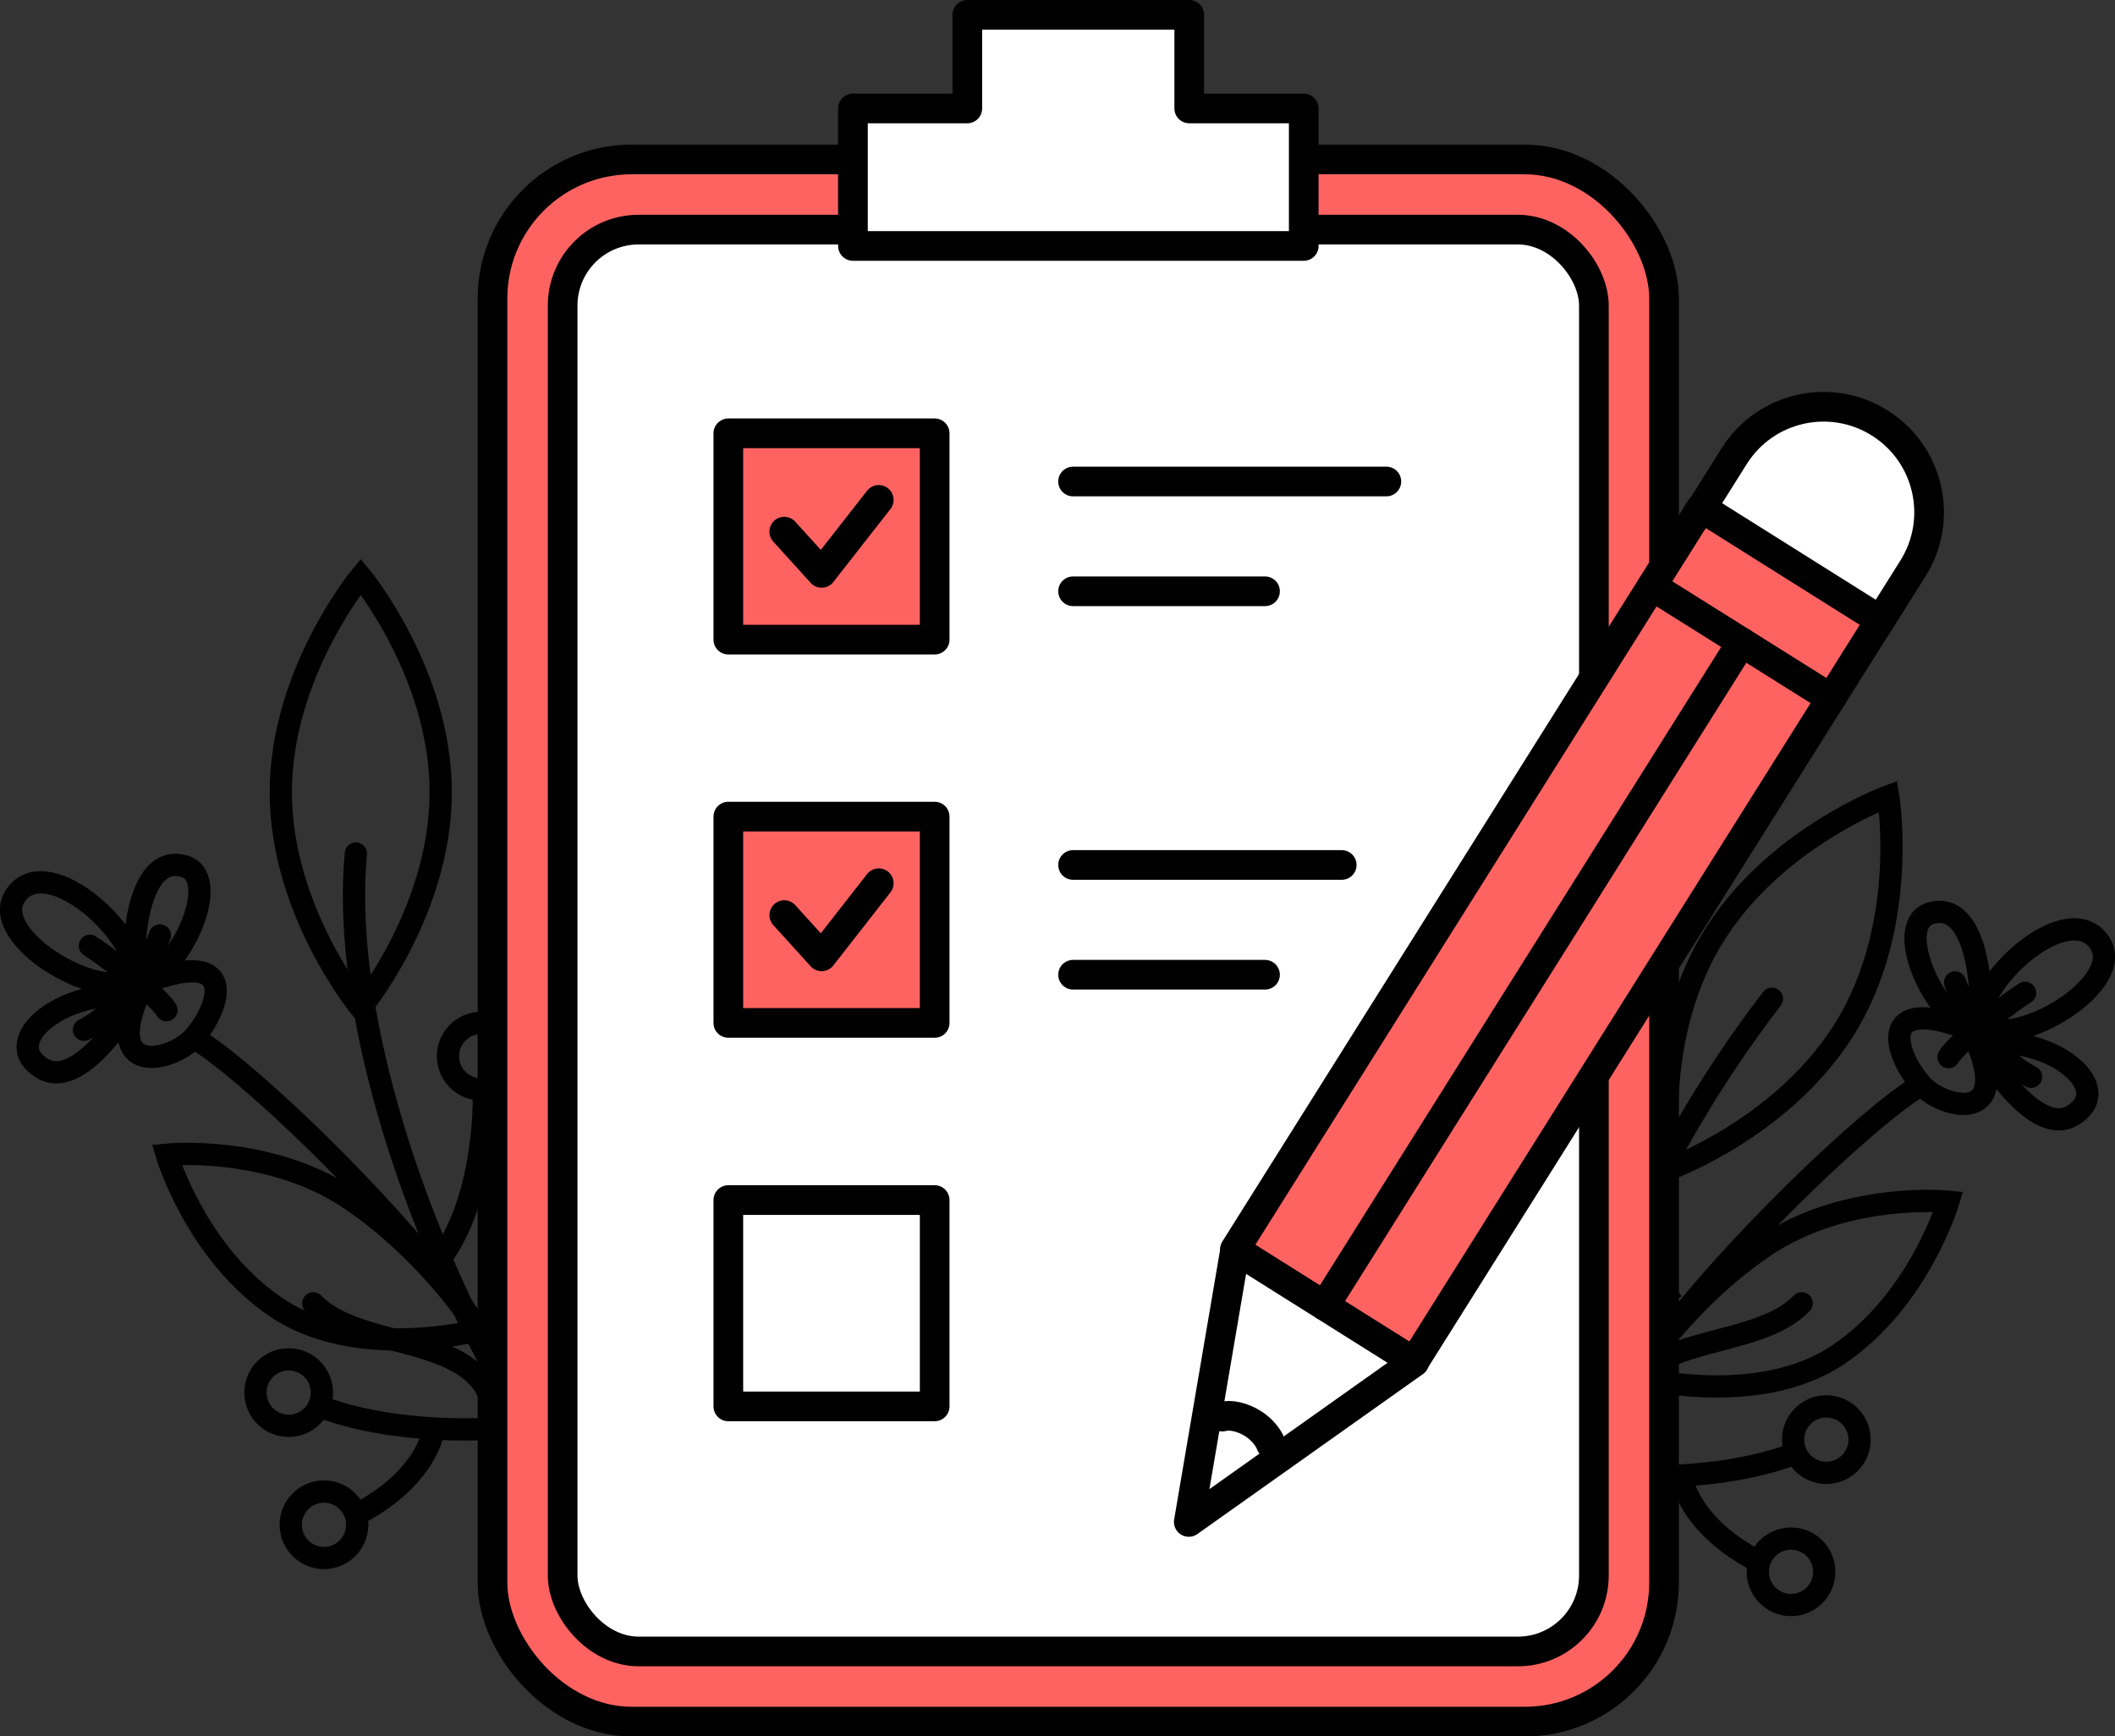
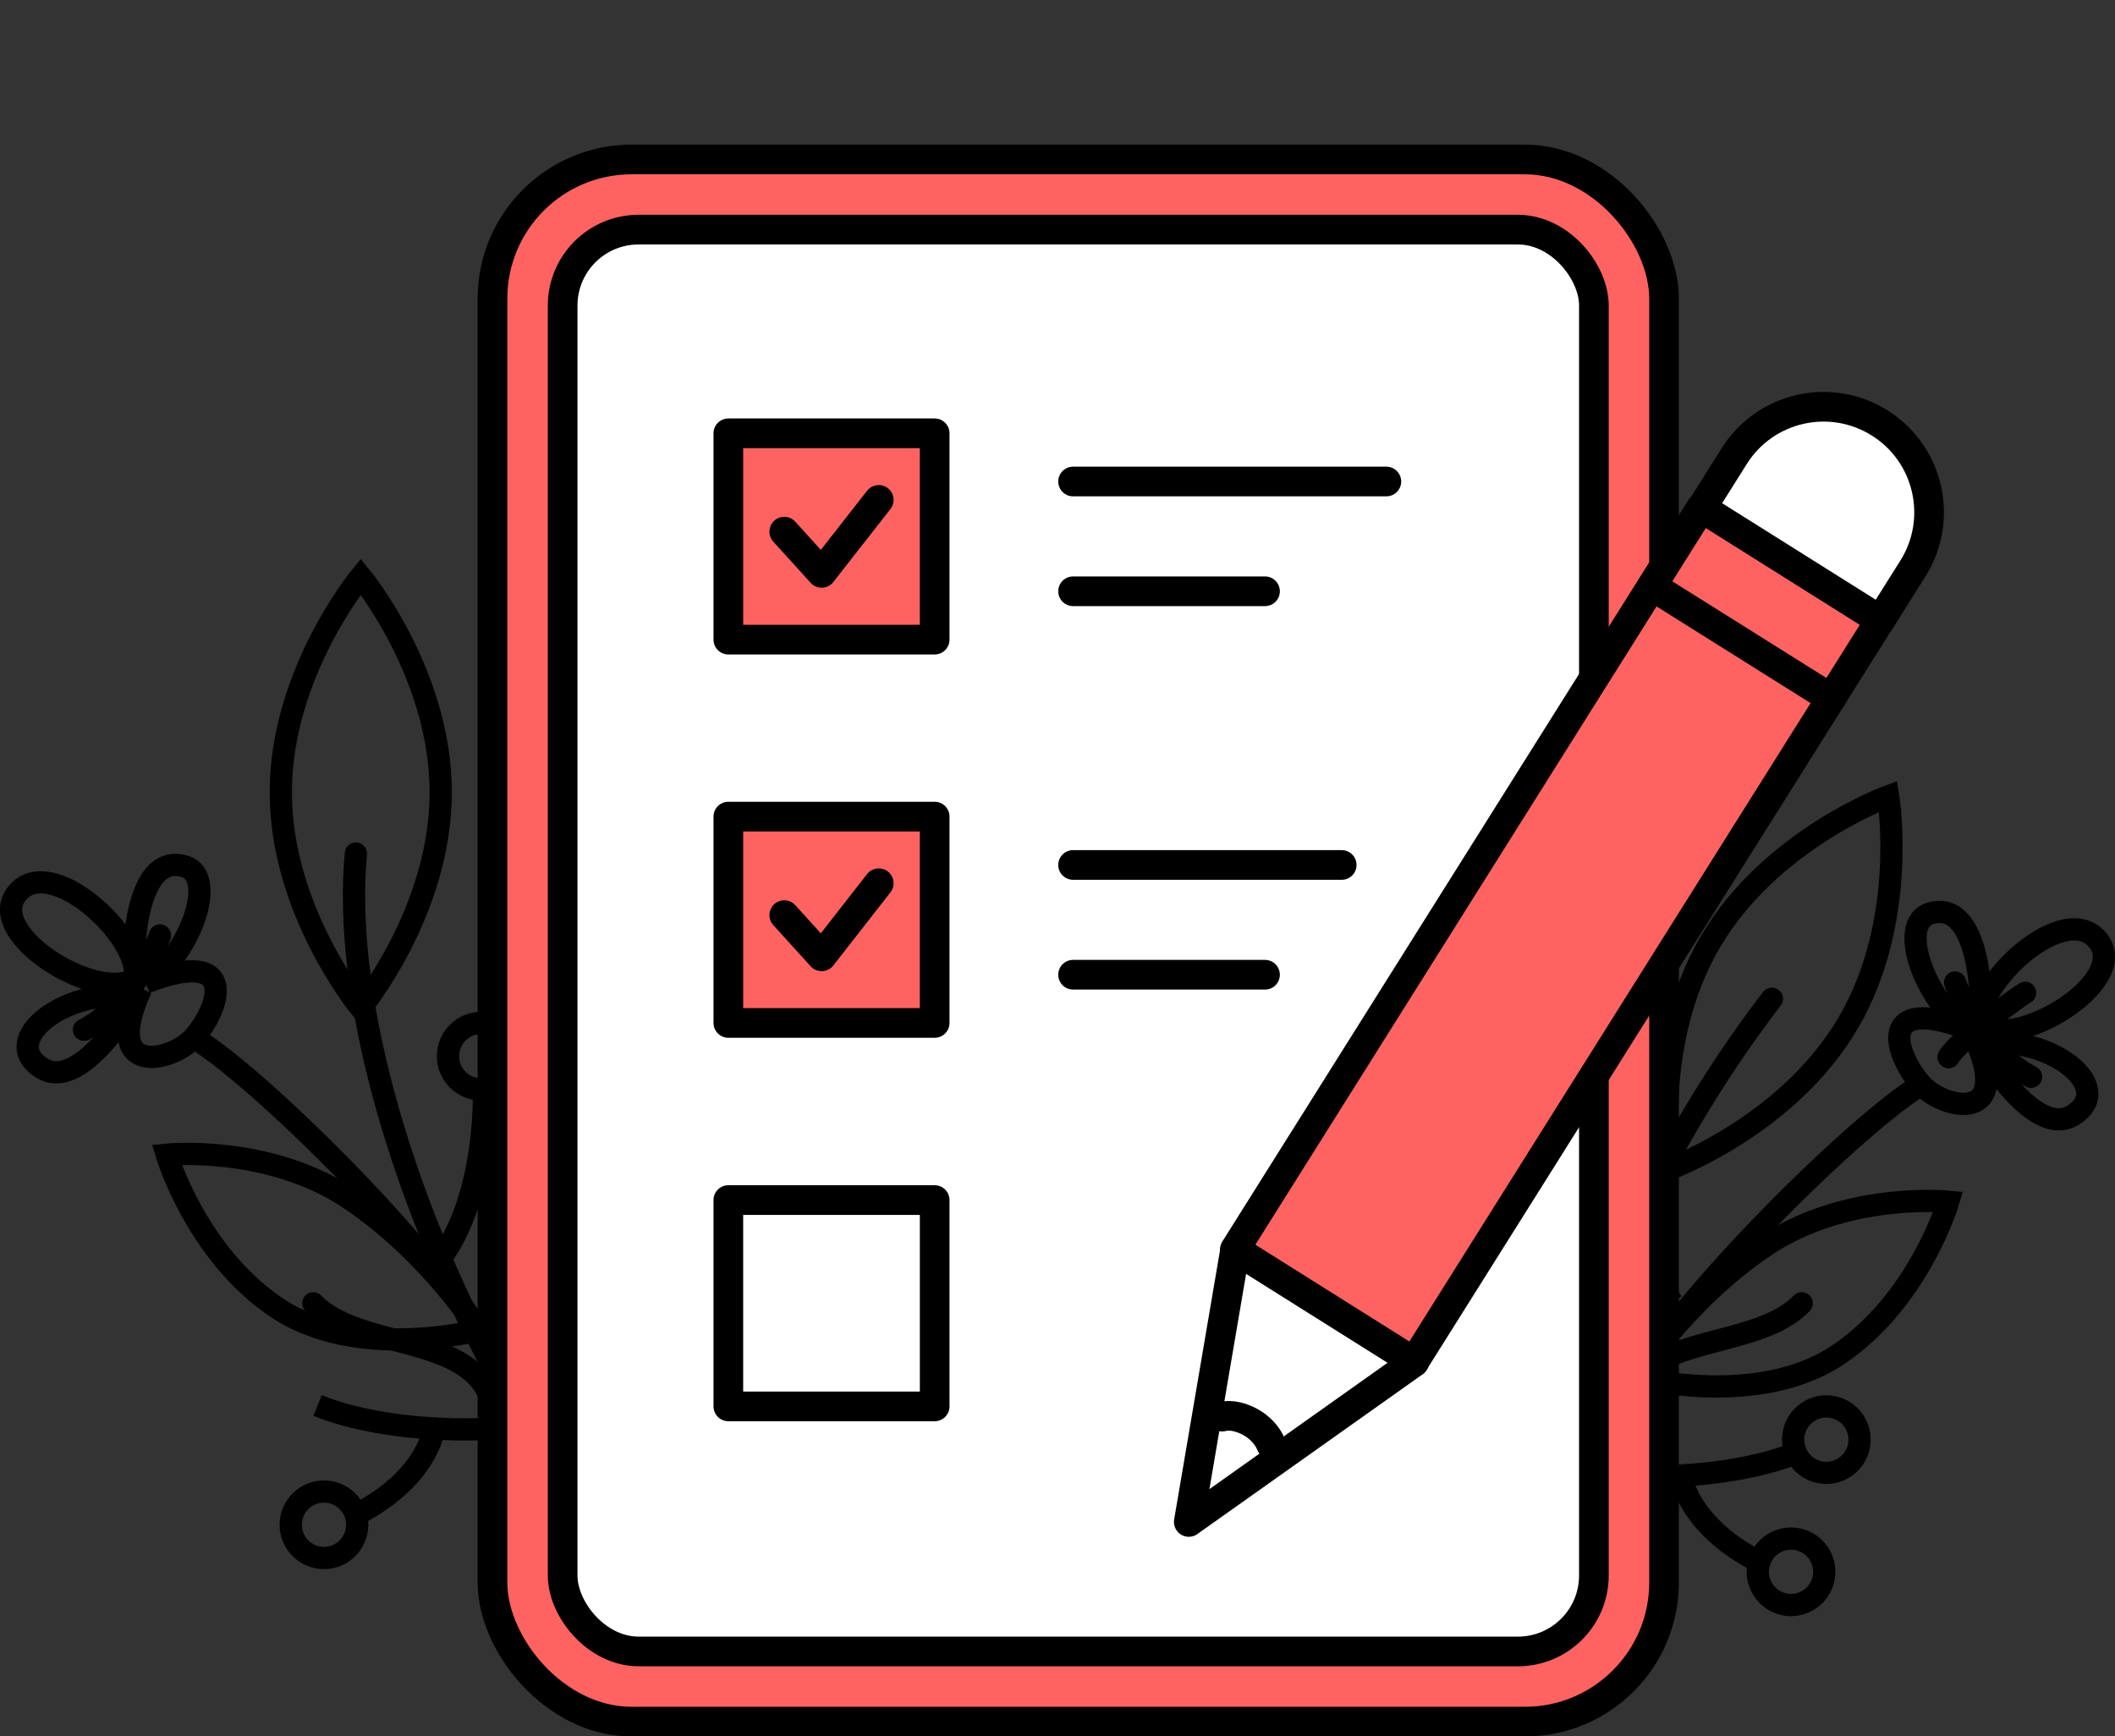
<svg xmlns="http://www.w3.org/2000/svg" id="Calque_2" data-name="Calque 2" viewBox="0 0 142.58 117.05">
  <rect x="0" y="0" width="142.58" height="117.05" fill="#333333" stroke="none" />
  <defs>
    <style>      .cls-1 {        fill: #fe6361;      }      .cls-1, .cls-2, .cls-3, .cls-4, .cls-5, .cls-6 {        stroke: #000;      }      .cls-1, .cls-2, .cls-3, .cls-6 {        stroke-linejoin: round;        stroke-width: 2px;      }      .cls-2, .cls-3, .cls-5 {        stroke-linecap: round;      }      .cls-2, .cls-6 {        fill: #fff;      }      .cls-3, .cls-4, .cls-5 {        fill: none;      }      .cls-4, .cls-5 {        stroke-miterlimit: 10;        stroke-width: 1.5px;      }    </style>
  </defs>
  <g id="Calque_1-2" data-name="Calque 1">
    <g>
      <g>
        <path class="cls-5" d="M119.45,67.33c-16.67,21.71-14.46,42.3-30.15,46.72" />
        <path class="cls-4" d="M115.29,63.51c-4.06,6.93-2.69,15.27-2.69,15.27,0,0,7.94-2.9,12-9.83s2.69-15.27,2.69-15.27c0,0-7.94,2.9-12,9.83Z" />
        <path class="cls-4" d="M119,83.99c-5.45,3.67-8.68,8.85-8.68,8.85,0,0,8.16,2.15,13.61-1.52s7.41-10.31,7.41-10.31c0,0-6.88-.69-12.34,2.98Z" />
        <g>
          <path class="cls-4" d="M133.51,69.15c-.59-2.73,5.81-8.71,8-5.65,1.96,2.76-5.53,7.28-8,5.65Z" />
          <path class="cls-4" d="M133.52,68.28c.11-2.02-.38-7.56-3.35-6.72-2.45.69-.14,6.36,2.58,7.84-6.35-2.45-5.02,1.7-3.23,3.72,1.49,1.67,6.31,2.72,3.54-3.31,0,0,3.88,7.2,6.74,5.34s-1.49-5.36-6.18-4.83" />
          <path class="cls-5" d="M136.52,66.93c-.58.33-4.58,3.3-5.16,4.34" />
          <path class="cls-5" d="M131.8,66.23c.18.57,1.94,4.72,5.12,6.36" />
        </g>
        <path class="cls-4" d="M129.53,73.13c-3.86,2.19-16.49,14.41-20.15,21.28" />
        <g>
          <path class="cls-4" d="M106.95,99.16c2.07.56,9.33.73,14.22-1.24" />
          <path class="cls-4" d="M118.59,105.28c-1.31-.63-4.49-2.52-5.28-5.76" />
          <circle class="cls-4" cx="123.12" cy="97.05" r="2.24" />
          <circle class="cls-4" cx="120.74" cy="105.96" r="2.24" />
        </g>
        <path class="cls-4" d="M109.97,76.46c-.07,1.54.06,7.5,2.77,11.36" />
        <circle class="cls-4" cx="110.14" cy="74.37" r="2.24" />
        <path class="cls-4" d="M98.31,84.81c-.76,1.09.21,2.94,1.35,3.86,2.29,1.85,5.68,1.41,9.07,4.65-.07-.66-.74-6.33-4.41-8.52-.51-.3-4.42-2.28-6,0Z" />
      </g>
      <path class="cls-5" d="M121.46,87.86c-2.96,3.08-10.11,2.08-11.86,6.16" />
      <g>
        <path class="cls-5" d="M23.99,57.54c-1.74,18.63,14.79,52.09,30.47,56.52" />
        <path class="cls-4" d="M29.71,53.41c0,8.03-5.39,14.54-5.39,14.54,0,0-5.39-6.51-5.39-14.54s5.39-14.54,5.39-14.54c0,0,5.39,6.51,5.39,14.54Z" />
        <path class="cls-4" d="M23.58,80.82c5.45,3.67,8.68,8.85,8.68,8.85,0,0-8.16,2.15-13.61-1.52s-7.41-10.31-7.41-10.31c0,0,6.88-.69,12.34,2.98Z" />
        <g>
          <path class="cls-4" d="M9.07,65.98c.59-2.73-5.81-8.71-8-5.65-1.96,2.76,5.53,7.28,8,5.65Z" />
          <path class="cls-4" d="M9.06,65.11c-.11-2.02.38-7.56,3.35-6.72,2.45.69.14,6.36-2.58,7.84,6.35-2.45,5.02,1.7,3.23,3.72-1.49,1.67-6.31,2.72-3.54-3.31,0,0-3.88,7.2-6.74,5.34-2.86-1.85,1.49-5.36,6.18-4.83" />
-           <path class="cls-5" d="M6.06,63.76c.58.33,4.58,3.3,5.16,4.34" />
          <path class="cls-5" d="M10.78,63.06c-.18.57-1.94,4.72-5.12,6.36" />
        </g>
        <path class="cls-4" d="M13.05,69.96c3.86,2.19,16.49,14.41,20.15,21.28" />
        <g>
          <path class="cls-4" d="M35.63,95.99c-2.07.56-9.33.73-14.22-1.24" />
          <path class="cls-4" d="M23.99,102.11c1.31-.63,4.49-2.52,5.28-5.76" />
-           <circle class="cls-4" cx="19.46" cy="93.88" r="2.24" />
          <circle class="cls-4" cx="21.84" cy="102.79" r="2.24" />
        </g>
        <path class="cls-4" d="M32.61,73.29c.07,1.54-.06,7.5-2.77,11.36" />
        <circle class="cls-4" cx="32.44" cy="71.2" r="2.24" />
        <path class="cls-4" d="M44.27,81.64c.76,1.09-.21,2.94-1.35,3.86-2.29,1.85-5.68,1.41-9.07,4.65.07-.66.74-6.33,4.41-8.52.51-.3,4.42-2.28,6,0Z" />
      </g>
      <rect class="cls-1" x="33.2" y="10.75" width="78.98" height="105.31" rx="9.38" ry="9.38" />
      <rect class="cls-2" x="37.93" y="15.48" width="69.52" height="95.85" rx="5.12" ry="5.12" />
-       <polyline class="cls-2" points="72.69 1 65.21 1 65.21 7.31 57.5 7.31 57.5 16.58 87.89 16.58 87.89 7.31 80.17 7.31 80.17 1 72.69 1" />
      <rect class="cls-1" x="49.1" y="29.21" width="13.91" height="13.91" />
      <rect class="cls-1" x="49.1" y="55.05" width="13.91" height="13.91" />
      <rect class="cls-6" x="49.1" y="80.9" width="13.91" height="13.91" />
      <g>
        <line class="cls-2" x1="72.34" y1="32.46" x2="93.46" y2="32.46" />
        <line class="cls-2" x1="72.34" y1="39.86" x2="85.28" y2="39.86" />
      </g>
      <g>
        <line class="cls-2" x1="72.34" y1="58.31" x2="90.45" y2="58.31" />
        <line class="cls-2" x1="72.34" y1="65.71" x2="85.28" y2="65.71" />
      </g>
      <polyline class="cls-3" points="52.87 35.84 55.39 38.62 59.24 33.7" />
      <polyline class="cls-3" points="52.87 61.69 55.39 64.47 59.24 59.54" />
      <g>
        <path class="cls-1" d="M97.91,33.48h14.21s.02.01.02.02v59.05h-14.26v-59.05s.01-.02.02-.02Z" transform="translate(49.63 -46.22) rotate(32.15)" />
        <line class="cls-2" x1="111.37" y1="39.51" x2="123.45" y2="47.09" />
        <polyline class="cls-3" points="95.34 91.82 80.14 102.6 83.27 84.23" />
-         <line class="cls-2" x1="117.41" y1="43.3" x2="89.3" y2="88.02" />
        <path class="cls-2" d="M82.39,95.5c.57-.16,1.38.03,2.08.47.89.57,1.17,1.28,1.2,1.37" />
        <path class="cls-2" d="M123.74,27.65h0c3.93,0,7.11,3.19,7.11,7.11v4.12h-14.23v-4.12c0-3.93,3.19-7.11,7.11-7.11Z" transform="translate(36.67 -60.74) rotate(32.15)" />
      </g>
      <path class="cls-5" d="M21.12,87.86c2.96,3.08,10.11,2.08,11.86,6.16" />
    </g>
  </g>
</svg>